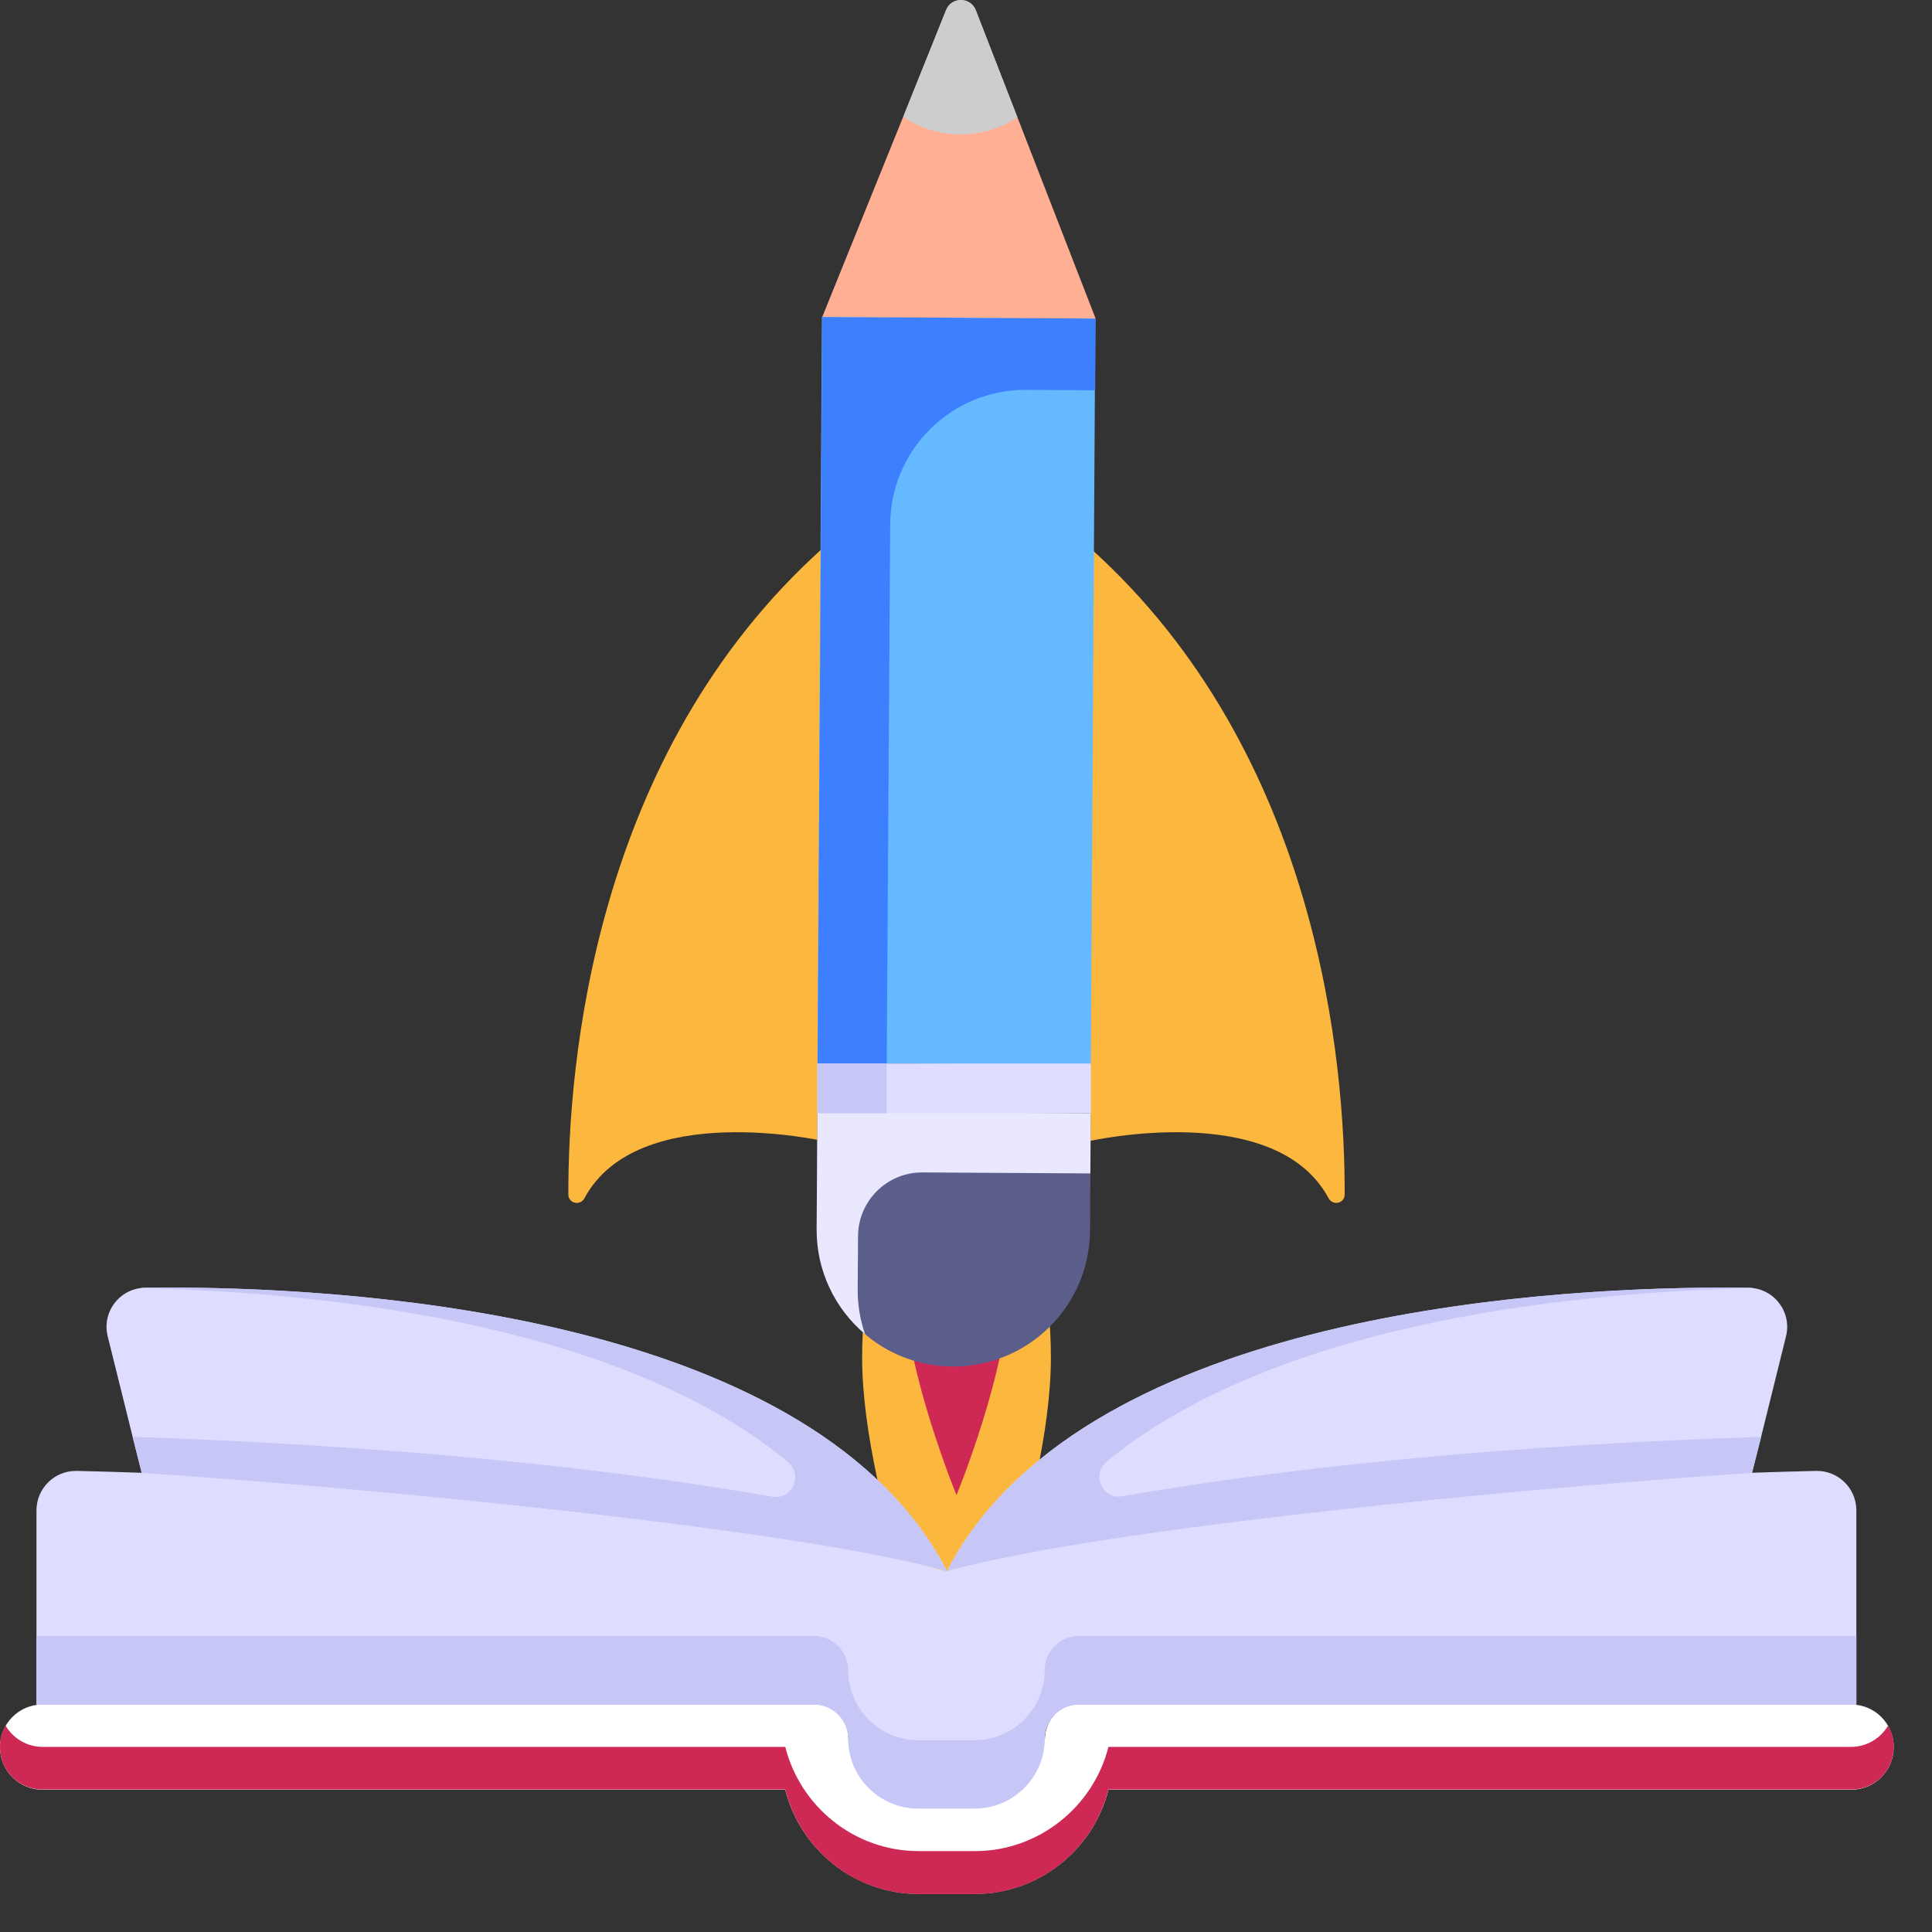
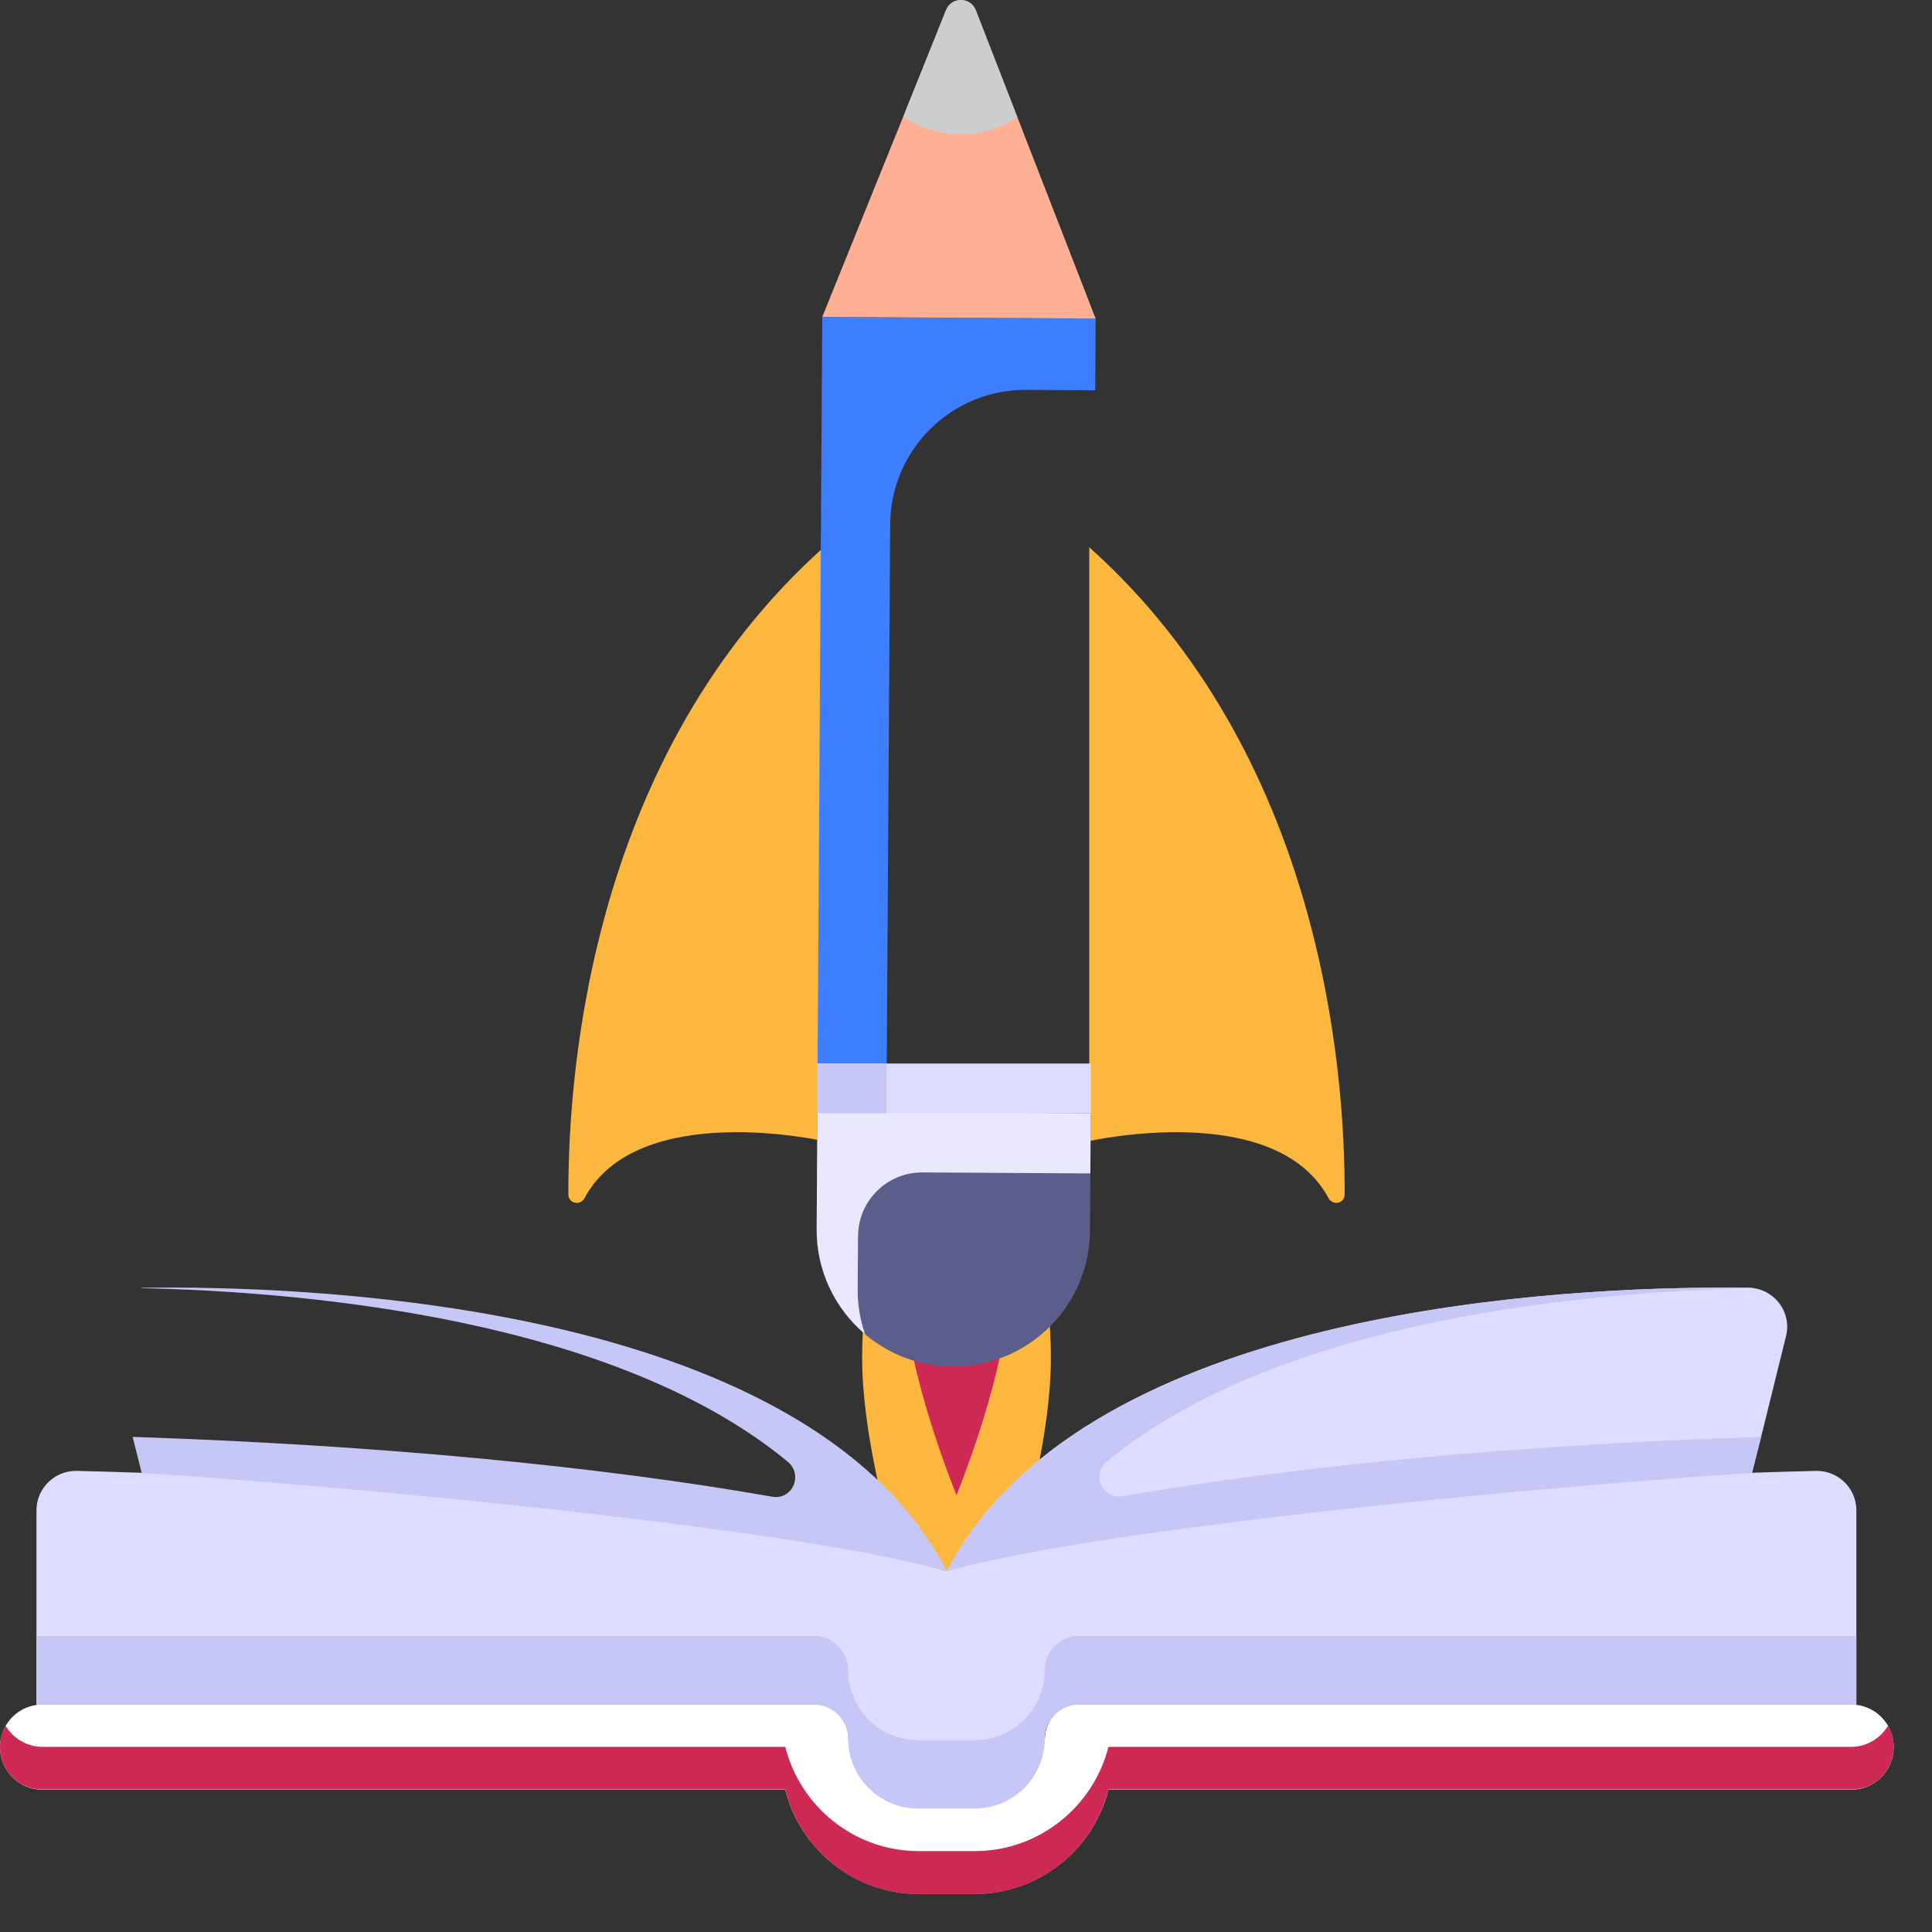
<svg xmlns="http://www.w3.org/2000/svg" width="33" height="33" viewBox="0 0 33 33" fill="none">
  <rect x="0" y="0" width="33" height="33" fill="#333333" stroke="none" />
  <path d="M17.95 23.195C17.95 25.658 16.338 29.584 16.338 29.584C16.338 29.584 14.726 25.658 14.726 23.195C14.726 20.731 15.674 20.663 16.338 20.663C17.001 20.663 17.95 20.731 17.95 23.195Z" fill="#FCB73E" />
  <path d="M17.219 22.047C17.219 23.393 16.338 25.539 16.338 25.539C16.338 25.539 15.457 23.393 15.457 22.047C15.457 20.7 15.976 20.663 16.338 20.663C16.701 20.663 17.219 20.7 17.219 22.047Z" fill="#CE2955" />
  <path d="M14.071 19.491C14.071 19.491 10.893 18.771 9.984 20.465C9.911 20.602 9.708 20.557 9.708 20.402C9.702 18.206 10.128 12.877 14.071 9.347V19.491Z" fill="#FCB73E" />
  <path d="M18.605 19.491C18.605 19.491 21.783 18.771 22.692 20.465C22.766 20.601 22.968 20.557 22.968 20.401C22.974 18.205 22.548 12.877 18.605 9.347V19.491Z" fill="#FCB73E" />
  <path d="M30.505 22.831L30.081 24.543L29.926 25.157C25.935 25.426 18.771 26.114 16.176 26.835C16.311 26.572 16.466 26.323 16.641 26.087C19.526 22.198 27.29 21.962 29.865 21.996C30.303 22.002 30.613 22.413 30.505 22.831Z" fill="#DEDDFF" />
-   <path d="M16.177 26.835C13.581 26.114 6.413 25.426 2.421 25.157L2.266 24.543L1.841 22.831C1.733 22.413 2.043 22.002 2.482 21.995C5.057 21.962 12.832 22.198 15.712 26.093C15.887 26.329 16.042 26.572 16.177 26.835Z" fill="#DEDDFF" />
  <path d="M32.346 29.842C32.346 30.246 32.022 30.57 31.618 30.57H18.933C18.677 31.588 17.747 32.349 16.655 32.349H15.691C14.592 32.349 13.669 31.588 13.413 30.57H0.728C0.324 30.57 0 30.246 0 29.842C0 29.438 0.324 29.114 0.728 29.114H13.938C14.255 29.114 14.491 29.384 14.491 29.7H17.848C17.855 29.384 18.09 29.114 18.407 29.114H31.618C32.022 29.114 32.346 29.438 32.346 29.842Z" fill="white" />
  <path d="M32.346 29.838C32.346 30.25 32.022 30.566 31.618 30.566H18.933C18.677 31.591 17.747 32.352 16.655 32.352H15.691C14.592 32.352 13.669 31.591 13.413 30.566H0.728C0.324 30.566 0 30.25 0 29.838C0 29.704 0.034 29.582 0.094 29.474C0.222 29.69 0.458 29.838 0.728 29.838H13.413C13.669 30.856 14.592 31.618 15.691 31.618H16.655C17.747 31.618 18.677 30.856 18.933 29.838H31.618C31.887 29.838 32.123 29.69 32.251 29.474C32.312 29.582 32.346 29.704 32.346 29.838Z" fill="#CE2955" />
  <path d="M31.708 25.798V29.114H18.37C18.073 29.148 17.844 29.397 17.844 29.694C17.844 30.354 17.311 30.893 16.644 30.893H15.687C15.02 30.893 14.487 30.354 14.487 29.694C14.487 29.397 14.258 29.148 13.962 29.114H0.623V25.798C0.623 25.421 0.933 25.117 1.311 25.124C6.925 25.259 12.594 25.838 16.159 26.836H16.172C19.738 25.838 25.406 25.259 31.021 25.124C31.398 25.117 31.708 25.421 31.708 25.798Z" fill="#DEDDFF" />
  <path d="M31.708 27.945V29.118H18.37C18.073 29.151 17.844 29.401 17.844 29.697C17.844 30.351 17.311 30.89 16.644 30.89H15.687C15.02 30.89 14.487 30.351 14.487 29.697C14.487 29.401 14.258 29.151 13.962 29.118H0.623V27.945H13.962C14.258 27.979 14.487 28.228 14.487 28.524C14.487 29.185 15.02 29.724 15.687 29.724H16.644C17.311 29.724 17.844 29.185 17.844 28.524C17.844 28.228 18.073 27.979 18.37 27.945H31.708Z" fill="#C6C6F7" />
  <path d="M16.176 26.835C15.806 26.734 15.347 26.633 14.821 26.532C11.613 25.925 5.844 25.386 2.42 25.157L2.265 24.543C6.4 24.681 10.189 25.037 13.191 25.565C13.535 25.625 13.724 25.19 13.455 24.967C10.498 22.525 5.234 22.063 2.399 22.002C2.426 21.995 2.453 21.995 2.487 21.995C5.062 21.962 12.826 22.198 15.711 26.087V26.093C15.886 26.329 16.041 26.572 16.176 26.835Z" fill="#C6C6F7" />
  <path d="M30.081 24.543L29.926 25.157C26.502 25.386 20.732 25.925 17.53 26.532C17.005 26.633 16.54 26.734 16.176 26.835C16.311 26.572 16.466 26.323 16.641 26.087C19.526 22.198 27.29 21.962 29.865 21.996C29.899 21.996 29.926 21.996 29.953 22.002C27.119 22.064 21.869 22.525 18.908 24.96C18.638 25.182 18.828 25.618 19.172 25.558C22.178 25.031 25.964 24.675 30.081 24.543Z" fill="#C6C6F7" />
-   <path d="M13.963 18.162L14.039 5.409L18.709 5.437L18.632 18.19L13.963 18.162Z" fill="#65B9FF" />
  <path d="M13.965 18.166L14.045 5.414L18.714 5.442L18.707 6.666L17.529 6.659C16.253 6.651 15.213 7.679 15.205 8.955L15.146 18.173L13.965 18.166Z" fill="#3E7FFF" />
  <path d="M13.962 18.986L13.949 20.993C13.941 22.282 14.98 23.334 16.269 23.341C17.559 23.349 18.61 22.311 18.618 21.021L18.631 19.015L13.962 18.986Z" fill="#5B5E8B" />
  <path d="M13.949 20.994L13.962 18.986L18.631 19.015L18.624 20.043L15.757 20.026C15.152 20.022 14.66 20.509 14.656 21.113L14.65 22.026C14.649 22.294 14.693 22.551 14.776 22.788C14.266 22.357 13.945 21.712 13.949 20.994Z" fill="#EAE8FF" />
  <path d="M14.045 5.413L15.427 1.995L16.16 0.171C16.252 -0.058 16.577 -0.056 16.667 0.174L17.378 2.003L18.714 5.441L14.045 5.413Z" fill="#FFAF93" />
  <path d="M15.428 1.995L16.16 0.171C16.253 -0.058 16.578 -0.056 16.667 0.174L17.378 2.003C17.098 2.189 16.76 2.298 16.401 2.295C16.038 2.293 15.706 2.184 15.428 1.995Z" fill="#CDCDCD" />
  <path d="M13.961 18.166H18.633V19.015H13.961V18.166Z" fill="#DEDDFF" />
  <path d="M13.959 18.166H15.143V19.015H13.959V18.166Z" fill="#C6C6F7" />
</svg>